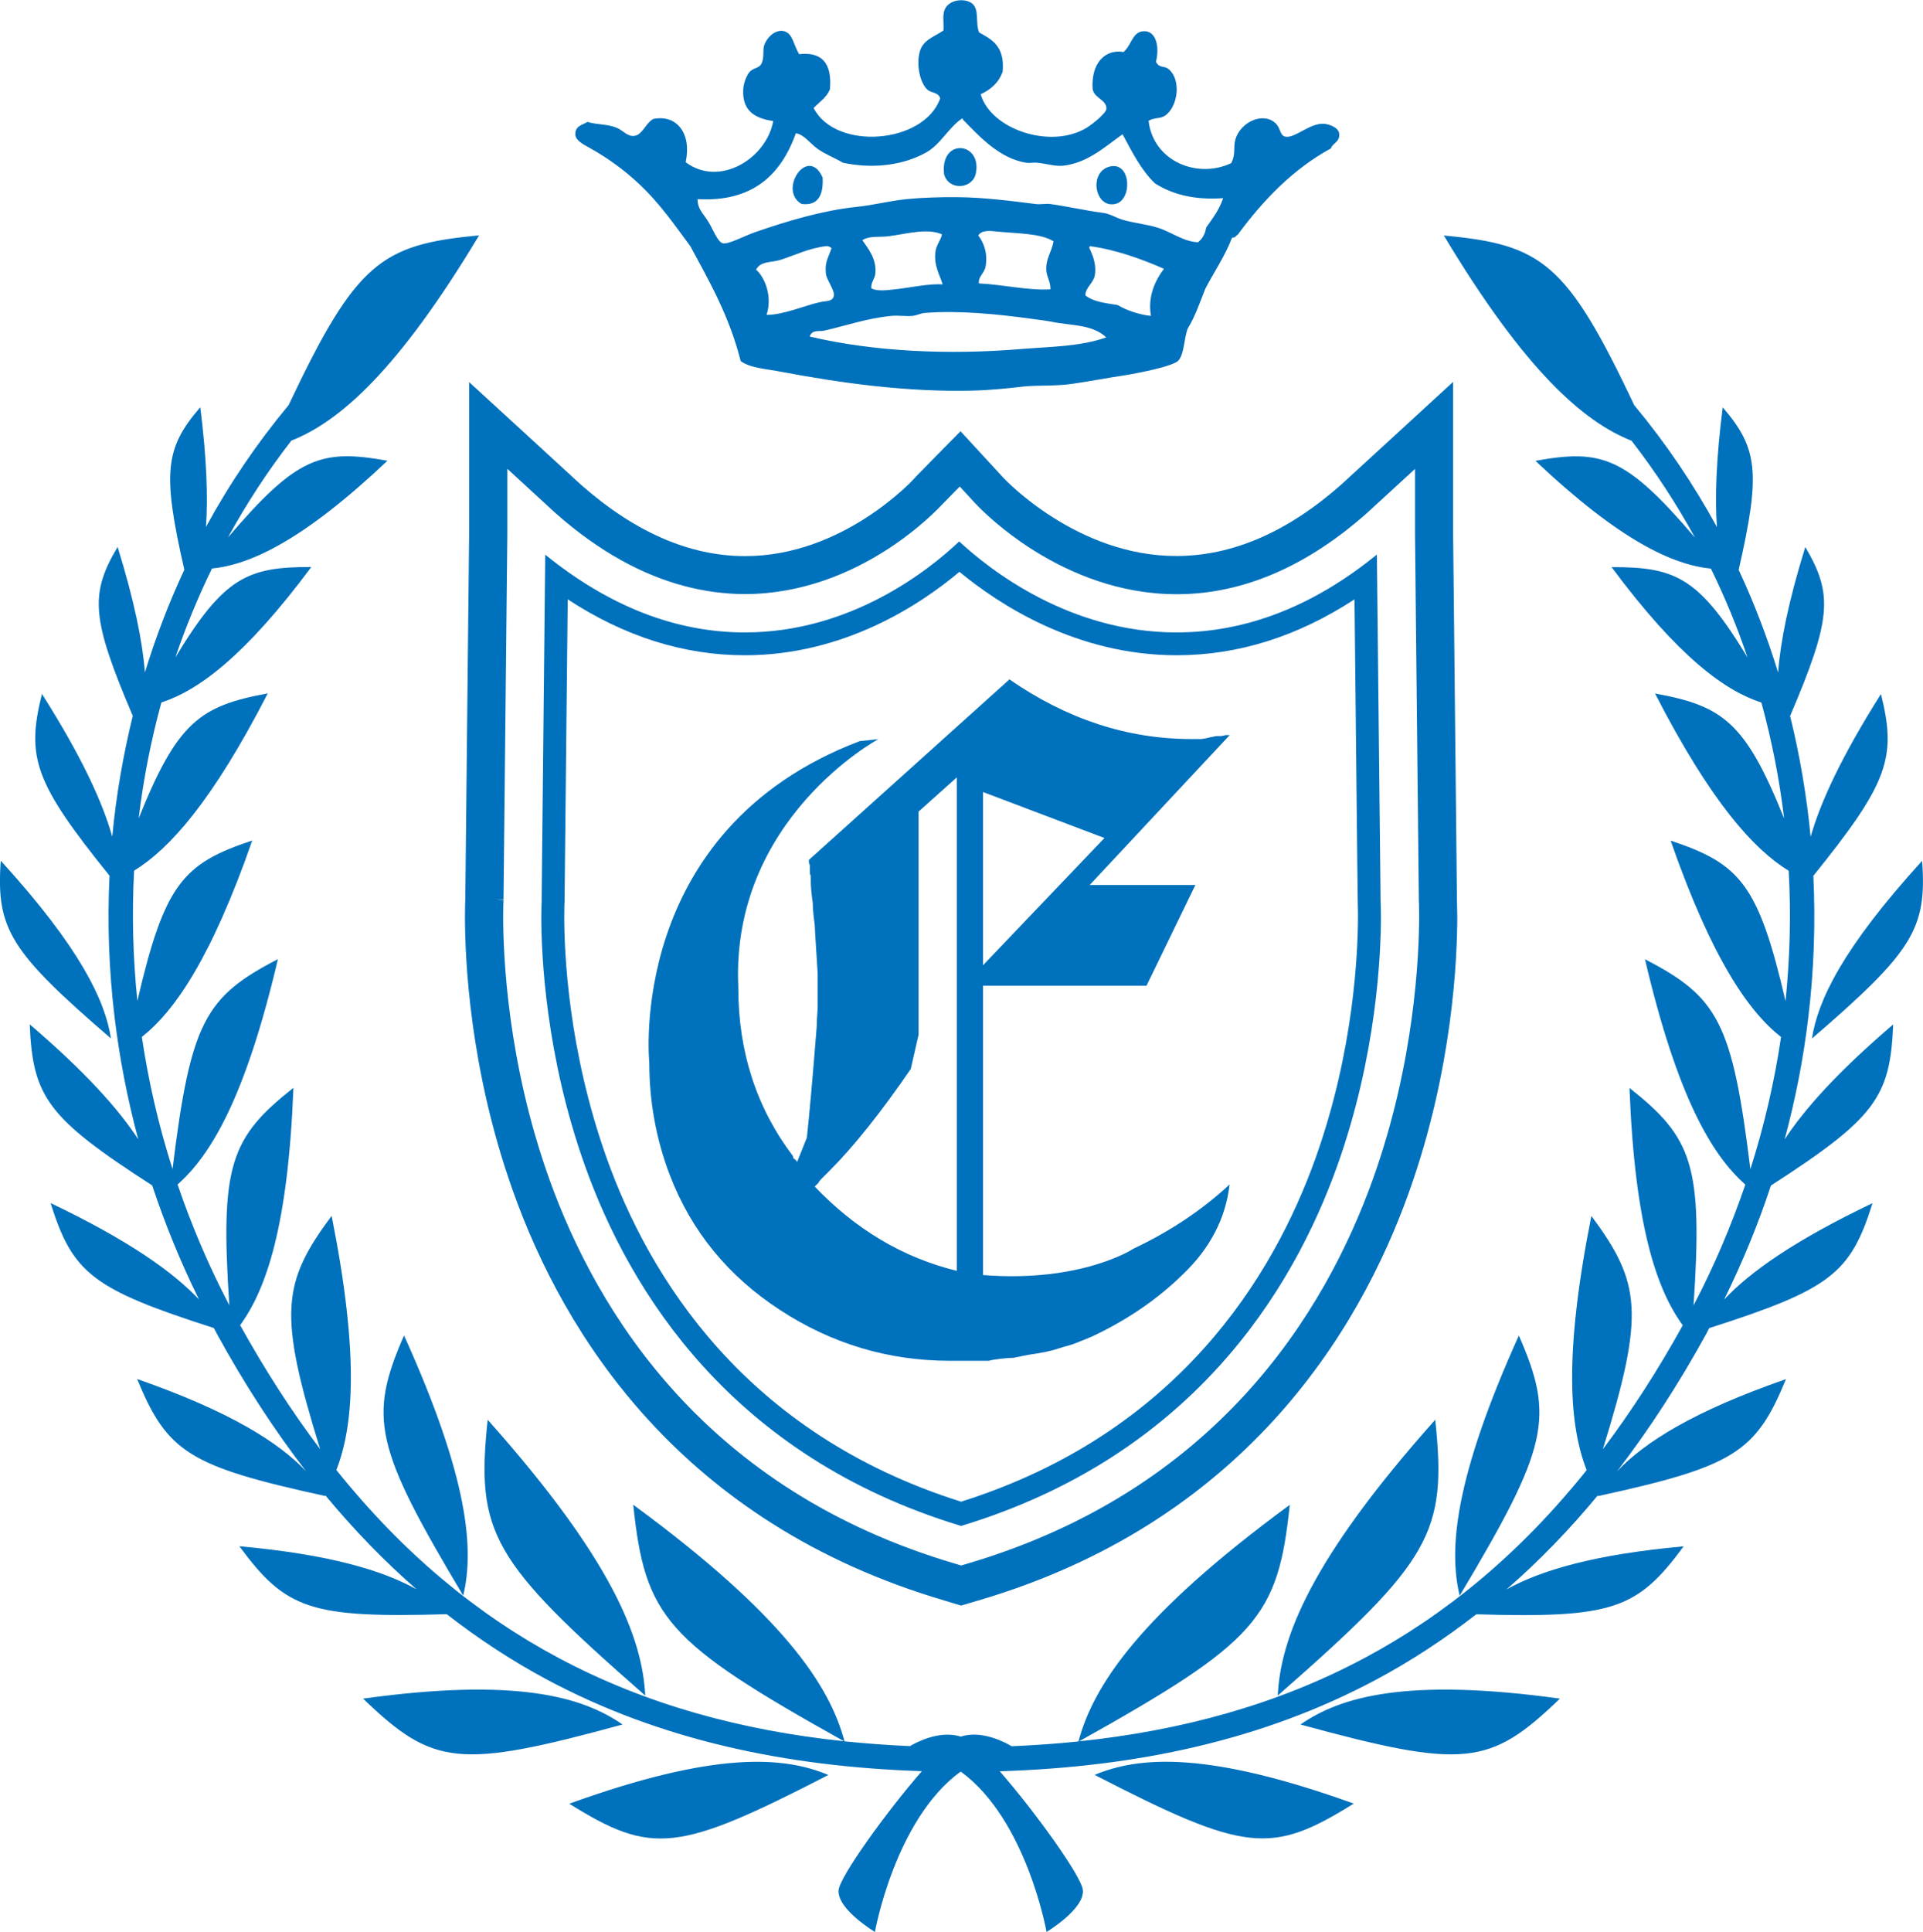
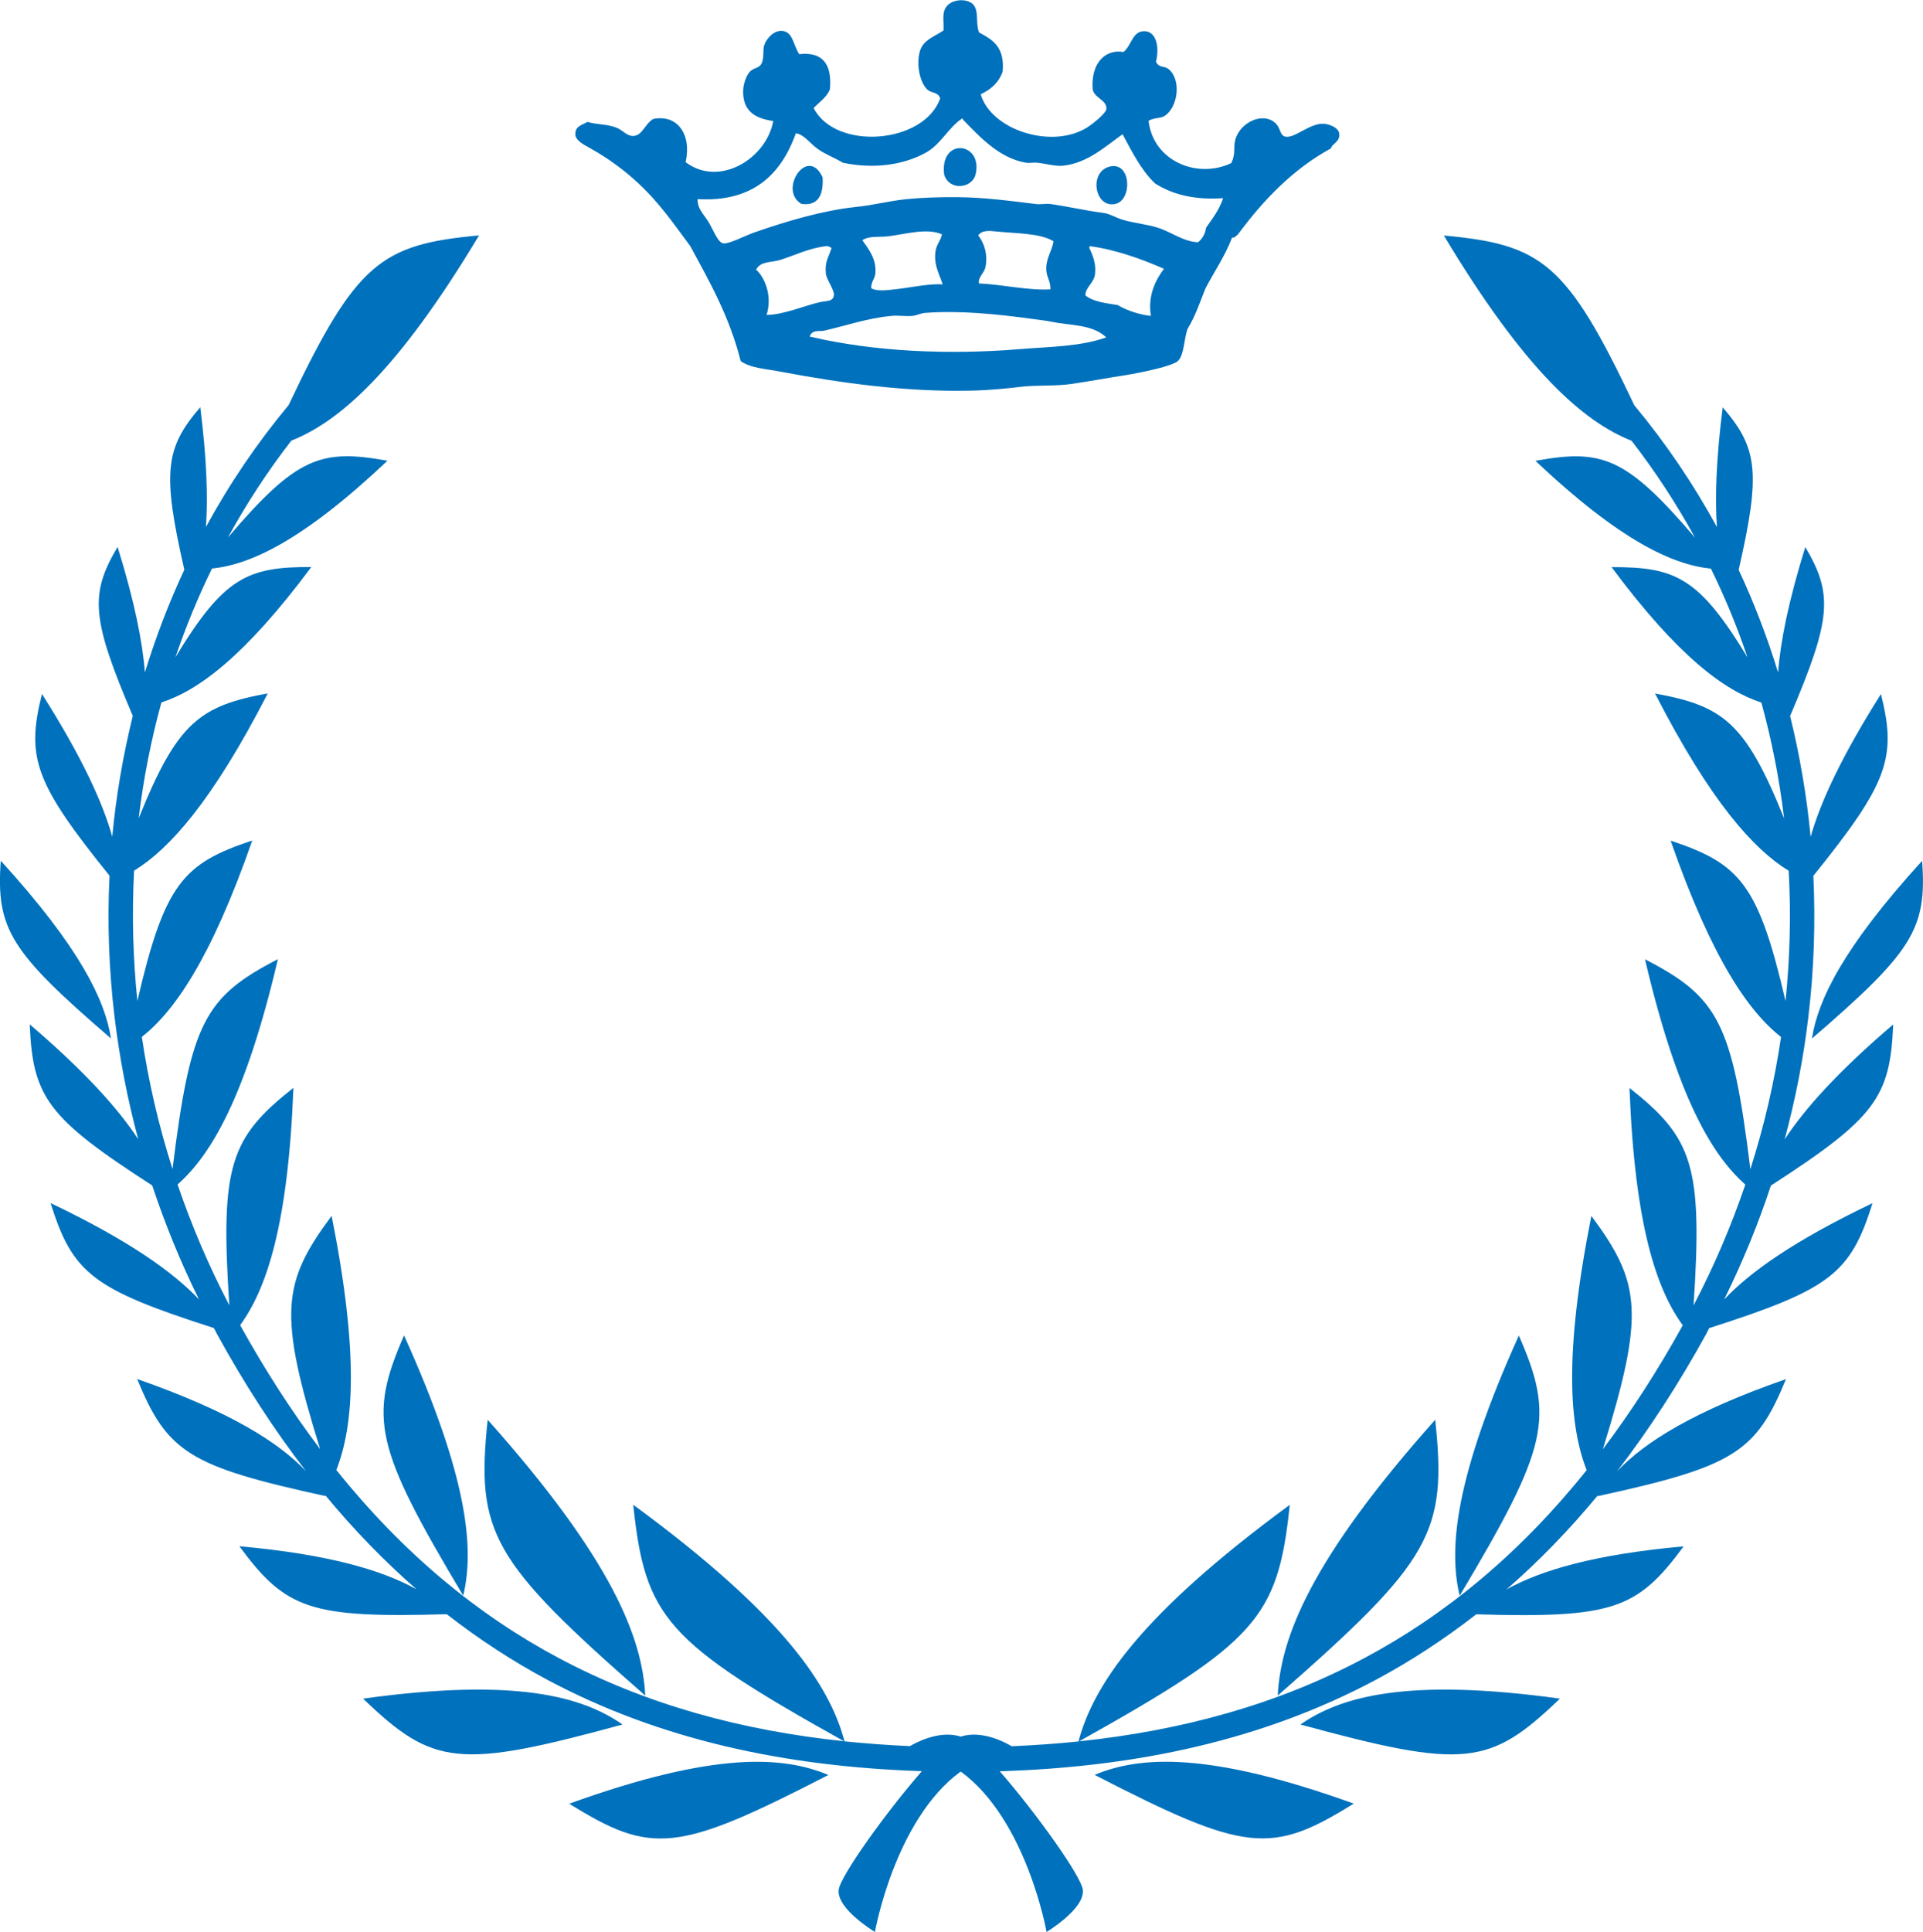
<svg xmlns="http://www.w3.org/2000/svg" version="1.1" x="0px" y="0px" viewBox="0 0 176.1 176.87" style="enable-background:new 0 0 176.1 176.87;" xml:space="preserve">
  <style type="text/css">
	.st0{fill:#0071BC;}
</style>
  <g id="レイヤー_1">
    <path class="st0" d="M54.01,13.55c1.73,0.96,3.23,2.09,4.46,3.24c2,1.86,3.39,3.93,4.75,5.75c1.75,3.24,3.57,6.4,4.61,10.52   c0.93,0.66,2.31,0.7,3.78,0.99c5.36,1.01,11.41,1.86,17.45,1.71c1.63-0.04,3.3-0.21,4.53-0.36c1.41-0.16,3.05-0.03,4.61-0.26   c1.82-0.27,3.25-0.55,4.91-0.8c1.21-0.2,4.39-0.82,4.82-1.35c0.52-0.63,0.49-1.91,0.82-2.88c0.67-1.08,1.13-2.41,1.63-3.68   c0.81-1.56,1.78-2.94,2.45-4.68c0.28,0.04,0.35-0.18,0.52-0.27c2.37-3.21,5.08-6.01,8.54-7.9c0.08-0.44,0.85-0.57,0.75-1.35   c-0.08-0.63-1.07-0.88-1.41-0.9c-1.3-0.08-2.71,1.41-3.57,1.17c-0.48-0.14-0.38-0.81-0.89-1.25c-1.15-1.03-3.2-0.04-3.64,1.52   c-0.22,0.8,0.07,1.23-0.37,2.16c-3.1,1.48-7.15-0.16-7.58-3.87c0.54-0.32,1.08-0.18,1.49-0.46c1.2-0.78,1.56-3.34,0.3-4.31   c-0.37-0.28-0.8-0.03-1.11-0.63c0.37-1.53-0.06-2.97-1.27-2.79c-0.92,0.15-1,1.33-1.71,1.89c-1.62-0.28-2.99,0.96-2.82,3.41   c0.15,0.83,1.31,0.97,1.26,1.8c-0.02,0.38-1.21,1.35-1.78,1.71c-3.29,2.03-8.81,0.17-9.73-3.05c0.89-0.42,1.64-1.02,2.01-2.07   c0.21-2.32-0.98-2.95-2.16-3.59c-0.35-0.91,0.03-2.04-0.59-2.61c-0.62-0.57-2.26-0.46-2.6,0.63c-0.16,0.53-0.03,1.03-0.07,1.8   c-0.82,0.56-1.85,0.85-2.16,1.89c-0.35,1.22-0.01,2.87,0.67,3.51c0.4,0.38,0.98,0.2,1.19,0.81c-1.46,4.18-9.57,4.83-11.59,0.89   c0.51-0.54,1.16-0.93,1.49-1.7c0.23-2.49-0.81-3.46-2.82-3.23c-0.52-0.88-0.57-1.8-1.27-2.07c-0.79-0.3-1.65,0.45-1.93,1.26   c-0.14,0.43,0.01,1.1-0.22,1.62c-0.23,0.52-0.74,0.4-1.11,0.81c-0.27,0.3-0.56,1.02-0.59,1.62c-0.09,1.86,0.95,2.63,2.75,2.88   c-0.62,3.44-4.93,6.1-8.02,3.77c0.57-2.61-0.8-4.4-2.97-3.96c-0.7,0.41-0.95,1.36-1.63,1.53c-0.69,0.17-1.1-0.47-1.71-0.72   c-0.88-0.36-1.82-0.27-2.68-0.54c-0.44,0.28-1.15,0.35-1.11,1.16C52.7,12.86,53.45,13.24,54.01,13.55z M70.2,28.83   c0.57-1.79-0.22-3.5-0.96-4.14c0.41-0.81,1.38-0.63,2.23-0.9c1.34-0.42,2.6-1.08,4.23-1.26c0.12-0.01,0.29,0.06,0.45,0.18   c-0.32,0.98-0.62,1.23-0.52,2.34c0.05,0.53,0.8,1.51,0.74,1.98c-0.08,0.6-0.67,0.5-1.27,0.63C73.72,27.96,71.75,28.83,70.2,28.83z    M93.3,31.97c-6.38,0.52-13.25,0.24-19.16-1.16c0.26-0.67,0.85-0.43,1.34-0.54c1.85-0.41,3.91-1.14,6.16-1.35   c0.64-0.06,1.3,0.06,1.93,0c0.38-0.04,0.74-0.24,1.11-0.27c3.14-0.25,6.68,0.11,9.8,0.54c0.68,0.09,1.25,0.16,1.79,0.26   c1.79,0.38,3.73,0.21,5.04,1.44C98.87,31.74,96.36,31.72,93.3,31.97z M86.32,26.04c-1.22-0.1-2.9,0.29-4.38,0.45   c-0.78,0.09-1.61,0.19-2.15-0.09c-0.05-0.58,0.33-0.87,0.37-1.35c0.13-1.36-0.66-2.29-1.19-3.06c0.67-0.43,1.52-0.25,2.38-0.36   c1.63-0.2,3.5-0.78,4.91-0.18c-0.12,0.61-0.52,0.93-0.6,1.62C85.5,24.37,86.12,25.28,86.32,26.04z M95.82,24.79   c0.05,0.61,0.41,1.03,0.37,1.7c-2.06,0.12-4.4-0.45-6.54-0.54c-0.11-0.58,0.49-0.94,0.6-1.52c0.23-1.21-0.16-2.23-0.67-2.88   c0.35-0.5,1.06-0.42,1.63-0.36c1.79,0.19,4.05,0.14,5.27,0.9C96.32,23.06,95.74,23.68,95.82,24.79z M105.4,28.92   c-0.92-0.08-2.22-0.48-3.04-0.99c-1.09-0.18-2.24-0.29-2.97-0.89c0.02-0.79,0.8-1.11,0.89-1.98c0.1-0.87-0.18-1.64-0.52-2.34   c-0.01-0.11,0.02-0.16,0.07-0.18c2.28,0.3,4.72,1.17,6.76,2.07C105.82,25.62,105.08,27.11,105.4,28.92z M72.88,12.2   c0.76,0.11,1.3,0.94,2.01,1.44c0.72,0.51,1.52,0.79,2.3,1.26c2.9,0.61,5.58,0.18,7.57-0.91c1.37-0.74,2.09-2.31,3.34-3.14   c0.06-0.02,0.07,0.04,0.07,0.09c1.49,1.52,3.32,3.55,5.79,3.96c0.33,0.05,0.7-0.04,1.04,0c0.84,0.09,1.65,0.35,2.38,0.27   c2.23-0.26,3.8-1.73,5.42-2.88c0.87,1.62,1.7,3.29,2.97,4.5c1.6,1.02,3.63,1.54,6.24,1.35c-0.36,1.09-0.98,1.87-1.56,2.7   c-0.09,0.63-0.37,1.04-0.74,1.34c-1.35-0.05-2.5-0.98-3.71-1.34c-1.02-0.32-2.14-0.41-3.19-0.72c-0.61-0.18-1.16-0.55-1.79-0.63   c-1.63-0.21-3.29-0.6-4.83-0.81c-0.43-0.06-0.91,0.06-1.34,0c-1.97-0.24-4.68-0.62-7.28-0.63c-1.51-0.01-3.12,0.04-4.53,0.18   c-1.74,0.18-2.93,0.54-4.68,0.72c-3.03,0.32-6.39,1.32-9.28,2.33c-0.96,0.34-2.39,1.12-2.9,0.99c-0.46-0.12-0.91-1.3-1.26-1.88   c-0.47-0.8-1.05-1.22-1.04-2.16C68.78,18.51,71.48,16.14,72.88,12.2z M89.36,15.89c0.61-2.93-3.32-3.31-2.9,0.09   C86.92,17.5,89.07,17.29,89.36,15.89z M73.4,18.67c1.46,0.19,2.03-0.73,1.93-2.43C73.98,13.27,71.22,17.41,73.4,18.67z    M102.14,18.67c1.58-0.35,1.46-3.91-0.52-3.42C99.66,15.75,100.26,19.1,102.14,18.67z M176.02,78.81c-7.29,8-9.56,12.8-10.09,16.27   C175.15,87.13,176.47,85.06,176.02,78.81z M139.09,122.27c-5.89,13.06-6.44,19.55-5.42,23.82   C141.8,132.47,142.39,129.79,139.09,122.27z M100.24,162.49c13.83,7.12,16.16,7.34,23.73,2.63   C110.65,160.32,104.36,160.77,100.24,162.49z M119.09,157.88c15.01,4.09,17.33,3.82,23.76-2.37   C128.82,153.57,122.76,155.33,119.09,157.88z M131.43,129.98c-11.46,12.86-14.16,20-14.42,25.25   C131.1,142.9,132.53,140.32,131.43,129.98z M173.37,93.79c-5.09,4.35-8.12,7.74-9.94,10.52c1-3.72,1.73-7.46,2.17-11.2   c0.52-4.33,0.66-8.65,0.46-12.93c6.85-8.49,7.65-10.81,6.19-16.64c-3.63,5.75-5.54,9.9-6.44,13.07c-0.36-3.75-0.99-7.44-1.88-11.06   c3.79-8.9,3.95-11.13,1.39-15.47c-1.55,5-2.28,8.69-2.49,11.49c-0.99-3.22-2.19-6.36-3.61-9.4c2.04-8.92,1.75-11.14-1.46-14.88   c-0.6,4.72-0.72,8.25-0.53,10.96c-2.16-3.95-4.68-7.68-7.57-11.15c-6.19-13.08-8.46-14.71-17.44-15.54   c7.47,12.45,12.83,17.07,17.19,18.79c2.17,2.8,4.11,5.77,5.81,8.87c-6.34-7.43-8.55-8.13-14.61-7.03   c7.76,7.33,12.57,9.51,16.07,9.87c1.29,2.63,2.41,5.34,3.35,8.13c-4.44-7.33-6.6-8.29-12.45-8.27c6.12,8.24,10.39,11.32,13.72,12.4   c0.95,3.46,1.65,7,2.08,10.61c-3.54-8.81-5.61-10.31-11.82-11.44c5.11,9.94,9.03,14.26,12.24,16.23c0.22,3.94,0.12,7.93-0.29,11.93   c-2.49-10.72-4.18-12.58-10.52-14.69c3.79,10.86,7.15,15.65,10.11,17.98c-0.6,4.05-1.53,8.1-2.81,12.1   c-1.65-13.44-2.97-15.77-9.65-19.22c2.98,12.68,6.14,17.93,9.19,20.63c-1.28,3.75-2.85,7.45-4.74,11.06   c0.85-12.82-0.09-15.34-5.87-19.91c0.49,12.66,2.49,18.45,4.88,21.73c-2.31,4.18-4.76,7.95-7.32,11.35   c3.85-12.42,3.5-15.24-1.05-21.36c-2.54,12.76-2.01,19.24-0.43,23.27c-6.12,7.64-12.93,13.25-20.36,17.21   c-7.98,4.26-16.72,6.63-26.12,7.62c16.29-9.1,18.22-11.33,19.29-21.65c-13.85,10.17-17.99,16.59-19.35,21.66   c-2.01,0.21-4.05,0.35-6.12,0.44c-0.38-0.24-2.67-1.54-4.66-0.88c-1.98-0.65-4.24,0.62-4.65,0.87c-2.03-0.09-4.02-0.24-5.99-0.44   c-1.36-5.07-5.5-11.49-19.35-21.66c1.08,10.32,3.01,12.56,19.3,21.65c-9.41-0.99-18.14-3.36-26.13-7.62   c-7.43-3.96-14.23-9.57-20.36-17.21c1.58-4.03,2.11-10.51-0.43-23.27c-4.55,6.12-4.91,8.94-1.05,21.36   c-2.57-3.4-5.01-7.17-7.33-11.35c2.39-3.28,4.39-9.07,4.88-21.73c-5.78,4.57-6.72,7.09-5.87,19.91c-1.89-3.61-3.46-7.31-4.74-11.06   c3.05-2.7,6.21-7.94,9.19-20.63c-6.68,3.45-8,5.78-9.65,19.22c-1.28-4-2.21-8.05-2.81-12.1c2.96-2.33,6.32-7.12,10.11-17.98   c-6.34,2.1-8.03,3.97-10.52,14.69c-0.41-4-0.51-7.99-0.3-11.93c3.21-1.97,7.13-6.29,12.24-16.23c-6.21,1.14-8.28,2.63-11.82,11.44   c0.43-3.6,1.13-7.15,2.08-10.61c3.33-1.08,7.6-4.16,13.73-12.4c-5.85-0.02-8.01,0.94-12.45,8.27c0.95-2.79,2.06-5.49,3.35-8.13   c3.5-0.36,8.32-2.54,16.07-9.87c-6.06-1.09-8.28-0.4-14.61,7.03c1.7-3.1,3.64-6.07,5.81-8.87c4.36-1.72,9.72-6.34,17.19-18.79   c-8.97,0.83-11.25,2.46-17.44,15.54c-2.89,3.47-5.42,7.2-7.57,11.15c0.19-2.71,0.07-6.24-0.52-10.96   c-3.22,3.74-3.5,5.96-1.46,14.88c-1.42,3.04-2.62,6.18-3.61,9.4c-0.22-2.81-0.95-6.49-2.5-11.49c-2.57,4.33-2.4,6.57,1.39,15.47   c-0.89,3.62-1.53,7.31-1.88,11.06c-0.89-3.17-2.8-7.33-6.44-13.07c-1.46,5.83-0.66,8.15,6.19,16.64c-0.21,4.28-0.06,8.6,0.46,12.93   c0.45,3.74,1.17,7.48,2.17,11.2c-1.82-2.78-4.84-6.16-9.94-10.52c0.28,6.67,1.64,8.57,11.22,14.75c1.17,3.52,2.59,7.01,4.28,10.43   c-2.38-2.51-6.39-5.38-13.59-8.82c2.02,6.43,3.84,7.88,14.95,11.44c0.08,0.16,0.16,0.31,0.25,0.47h0l0,0.01   c2.57,4.69,5.3,8.88,8.19,12.62c-2.55-2.67-6.99-5.47-15.46-8.43c2.76,6.71,4.77,8,17.27,10.72c-0.03-0.05-0.06-0.1-0.09-0.14   c2.68,3.25,5.48,6.12,8.4,8.67c-3.16-1.75-8.02-3.2-16.22-3.94c4.26,5.79,6.53,6.58,18.99,6.22c2.96,2.3,6.02,4.3,9.2,6   c10.31,5.5,21.79,7.96,34.31,8.37c-3.24,3.71-7.49,9.62-7.62,10.88c-0.18,1.74,3.32,3.84,3.32,3.84s1.82-10.27,7.82-14.66l0,0h0.07   c6.01,4.4,7.83,14.66,7.83,14.66s3.5-2.1,3.32-3.84c-0.12-1.25-4.37-7.17-7.61-10.87c12.57-0.39,24.09-2.85,34.44-8.37   c3.18-1.7,6.24-3.7,9.2-6c12.46,0.36,14.73-0.43,18.99-6.22c-8.19,0.74-13.06,2.19-16.22,3.94c2.93-2.55,5.73-5.42,8.41-8.67   c-0.03,0.05-0.06,0.09-0.09,0.14c12.5-2.72,14.51-4,17.27-10.72c-8.48,2.95-12.92,5.76-15.46,8.43c2.88-3.75,5.61-7.93,8.19-12.62   l0.01-0.01h-0.01c0.08-0.16,0.16-0.31,0.24-0.47c11.12-3.56,12.94-5.01,14.96-11.44c-7.2,3.44-11.22,6.3-13.59,8.82   c1.69-3.43,3.12-6.91,4.28-10.43C171.73,102.36,173.1,100.46,173.37,93.79z M10.16,95.07c-0.53-3.47-2.8-8.27-10.09-16.27   C-0.37,85.06,0.94,87.13,10.16,95.07z M42.42,146.08c1.02-4.27,0.48-10.76-5.42-23.82C33.71,129.79,34.29,132.47,42.42,146.08z    M52.13,165.13c7.57,4.71,9.9,4.49,23.73-2.63C71.74,160.77,65.44,160.32,52.13,165.13z M33.25,155.51   c6.43,6.18,8.75,6.46,23.76,2.37C53.34,155.33,47.27,153.57,33.25,155.51z M59.09,155.23c-0.27-5.25-2.97-12.39-14.43-25.25   C43.57,140.32,44.99,142.9,59.09,155.23z" />
  </g>
  <g id="レイヤー_2">
    <g>
-       <path class="st0" d="M90.02,116.73V90.25h14.97l4.48-9.23h-9.68l12.82-13.72h-0.36c-0.24,0.06-0.39,0.09-0.45,0.09h-0.45    c-0.24,0.06-0.39,0.09-0.45,0.09c-0.48,0.13-0.81,0.18-0.98,0.18h-0.81c-5.86,0-11.41-1.82-16.67-5.46L74.07,78.73    c0,0.24,0.03,0.39,0.09,0.45v0.54c0,0.24,0.03,0.39,0.09,0.45v0.53c0,0.48,0.06,1.14,0.18,1.98c0,0.48,0.06,1.14,0.18,1.98    c0,0.12,0.05,1.14,0.18,3.05l0.09,1.43v3.15c-0.06,0.78-0.09,1.35-0.09,1.71c-0.36,4.55-0.66,7.93-0.9,10.15l-0.9,2.25v-0.09H72.9    v-0.09c-0.06-0.06-0.11-0.09-0.14-0.09c-0.03,0-0.04-0.04-0.04-0.09h-0.09v-0.18c-3.35-4.42-5.02-9.56-5.02-15.42v-0.09    c-0.7-15.38,12.82-22.68,12.82-22.68l-1.7,0.18c-21.46,8.15-19.27,29.44-19.27,29.44c0,3.58,0.63,7.02,1.88,10.29    c1.97,5.13,5.33,9.25,10.09,12.35c4.75,3.1,9.93,4.65,15.55,4.65h3.58c0.18-0.06,0.52-0.12,1.03-0.18    c0.51-0.06,0.91-0.09,1.21-0.09l1.34-0.27c1.25-0.18,2.18-0.37,2.78-0.58c0.6-0.21,1.01-0.26,1.63-0.51    c1.06-0.44,1.52-0.6,1.68-0.7c3.11-1.49,5.8-3.34,8.07-5.56c2.51-2.39,3.94-5.14,4.3-8.25c-2.51,2.33-5.44,4.29-8.79,5.87    C103.82,114.32,99.03,117.45,90.02,116.73z M90.02,72.51l11.12,4.21L90.02,88.37V72.51z M87.6,116.34    c-4.9-1.2-9.23-3.77-12.99-7.71l0.36-0.36c0-0.06,0.09-0.18,0.27-0.36l0.72-0.72c2.21-2.21,4.69-5.32,7.44-9.32l0.72-3.14V74.3    l3.5-3.13V116.34z" />
-       <path class="st0" d="M126.43,82.54c0-0.09,0-0.14-0.34-31.77c-5.81,4.73-11.98,7.13-18.35,7.13c-9.83,0-17.12-5.75-19.9-8.33    c-2.74,2.59-9.89,8.33-19.63,8.33c-6.32,0-12.46-2.4-18.28-7.12c-0.07,6.91-0.33,31.3-0.33,31.65v0.09l0,0.1    c0,0.05-0.03,0.51-0.03,1.31c0,3.48,0.39,12.65,3.98,22.75c4.12,11.57,13.44,26.66,34.46,33.02    c21.03-6.37,30.35-21.45,34.47-33.02c3.59-10.09,3.98-19.3,3.98-22.79C126.45,83.52,126.45,82.99,126.43,82.54z M120.5,105.95    c-3.92,11-12.72,25.3-32.49,31.53c-19.76-6.22-28.57-20.53-32.48-31.53c-3.48-9.79-3.86-18.68-3.86-22.04    c0-0.78,0.02-1.19,0.02-1.21l0.01-0.13l0-0.14c0-0.34,0.19-18.06,0.29-27.56c5.19,3.4,10.63,5.12,16.22,5.12    c9.05,0,16.02-4.59,19.65-7.64c3.68,3.04,10.76,7.64,19.89,7.64c5.63,0,11.09-1.72,16.29-5.12c0.29,27.58,0.29,27.62,0.3,27.75    c0.01,0.34,0.02,0.77,0.02,1.25C124.35,87.25,123.98,96.17,120.5,105.95z" />
-       <path class="st0" d="M133.42,82.28c-0.01-0.97-0.34-33.09-0.35-33.42v-13.9l-4.69,4.31l-5.56,5.1c-4.93,4.36-9.99,6.53-15.08,6.53    c-9.07,0.03-15.7-6.97-15.92-7.23l-1.87-2.03l-1.99-2.16l-2.06,2.09l-1.98,2.02l-0.05,0.05l-0.07,0.08l-0.03,0.04    c-0.19,0.22-6.62,7.18-15.56,7.15c-5.04,0-10.09-2.18-15.05-6.57l-5.51-5.06l-4.69-4.3v13.95c-0.13,12.07-0.34,32.13-0.35,33.4    c-0.01,0.21-0.03,0.75-0.03,1.6c0,3.85,0.42,13.96,4.39,25.09c4.67,13.16,15.38,30.41,39.52,37.51l0.72,0.22l0.6,0.18l0.2,0.06    l0.81-0.24l0.75-0.22c24.12-7.09,34.83-24.35,39.5-37.51c3.96-11.13,4.38-21.26,4.38-25.13    C133.44,83.28,133.43,82.73,133.42,82.28z M125.77,107.83c-4.44,12.45-14.44,28.62-37.21,35.33l-0.55,0.16l-0.53-0.16    c-22.78-6.71-32.78-22.88-37.22-35.33c-3.77-10.6-4.18-20.25-4.18-23.92c0-0.84,0.02-1.35,0.03-1.49l-0.7-0.04h0.7    c0-0.06,0.35-33.43,0.35-33.46v-6l4.36,4.01c4.12,3.66,8.11,5.73,11.85,6.72c0.86,0.23,1.71,0.4,2.55,0.52    c0.15,0.03,0.28,0.03,0.39,0.05c0.89,0.11,1.76,0.17,2.61,0.17c10.56-0.03,17.69-7.81,18.19-8.34l0.04-0.04l1.44-1.47l1.38,1.5    c0.19,0.2,1.38,1.47,3.37,2.96c0.29,0.21,0.59,0.43,0.9,0.65c0.41,0.28,0.84,0.57,1.3,0.85c3.21,1.98,7.66,3.9,12.91,3.9    c5.23,0.01,11.22-1.92,17.43-7.43l4.4-4.04v5.97c0,0.02,0.35,33.39,0.35,33.5c0.01,0.15,0.03,0.64,0.03,1.48    C129.95,87.53,129.54,97.23,125.77,107.83z" />
-     </g>
+       </g>
  </g>
</svg>